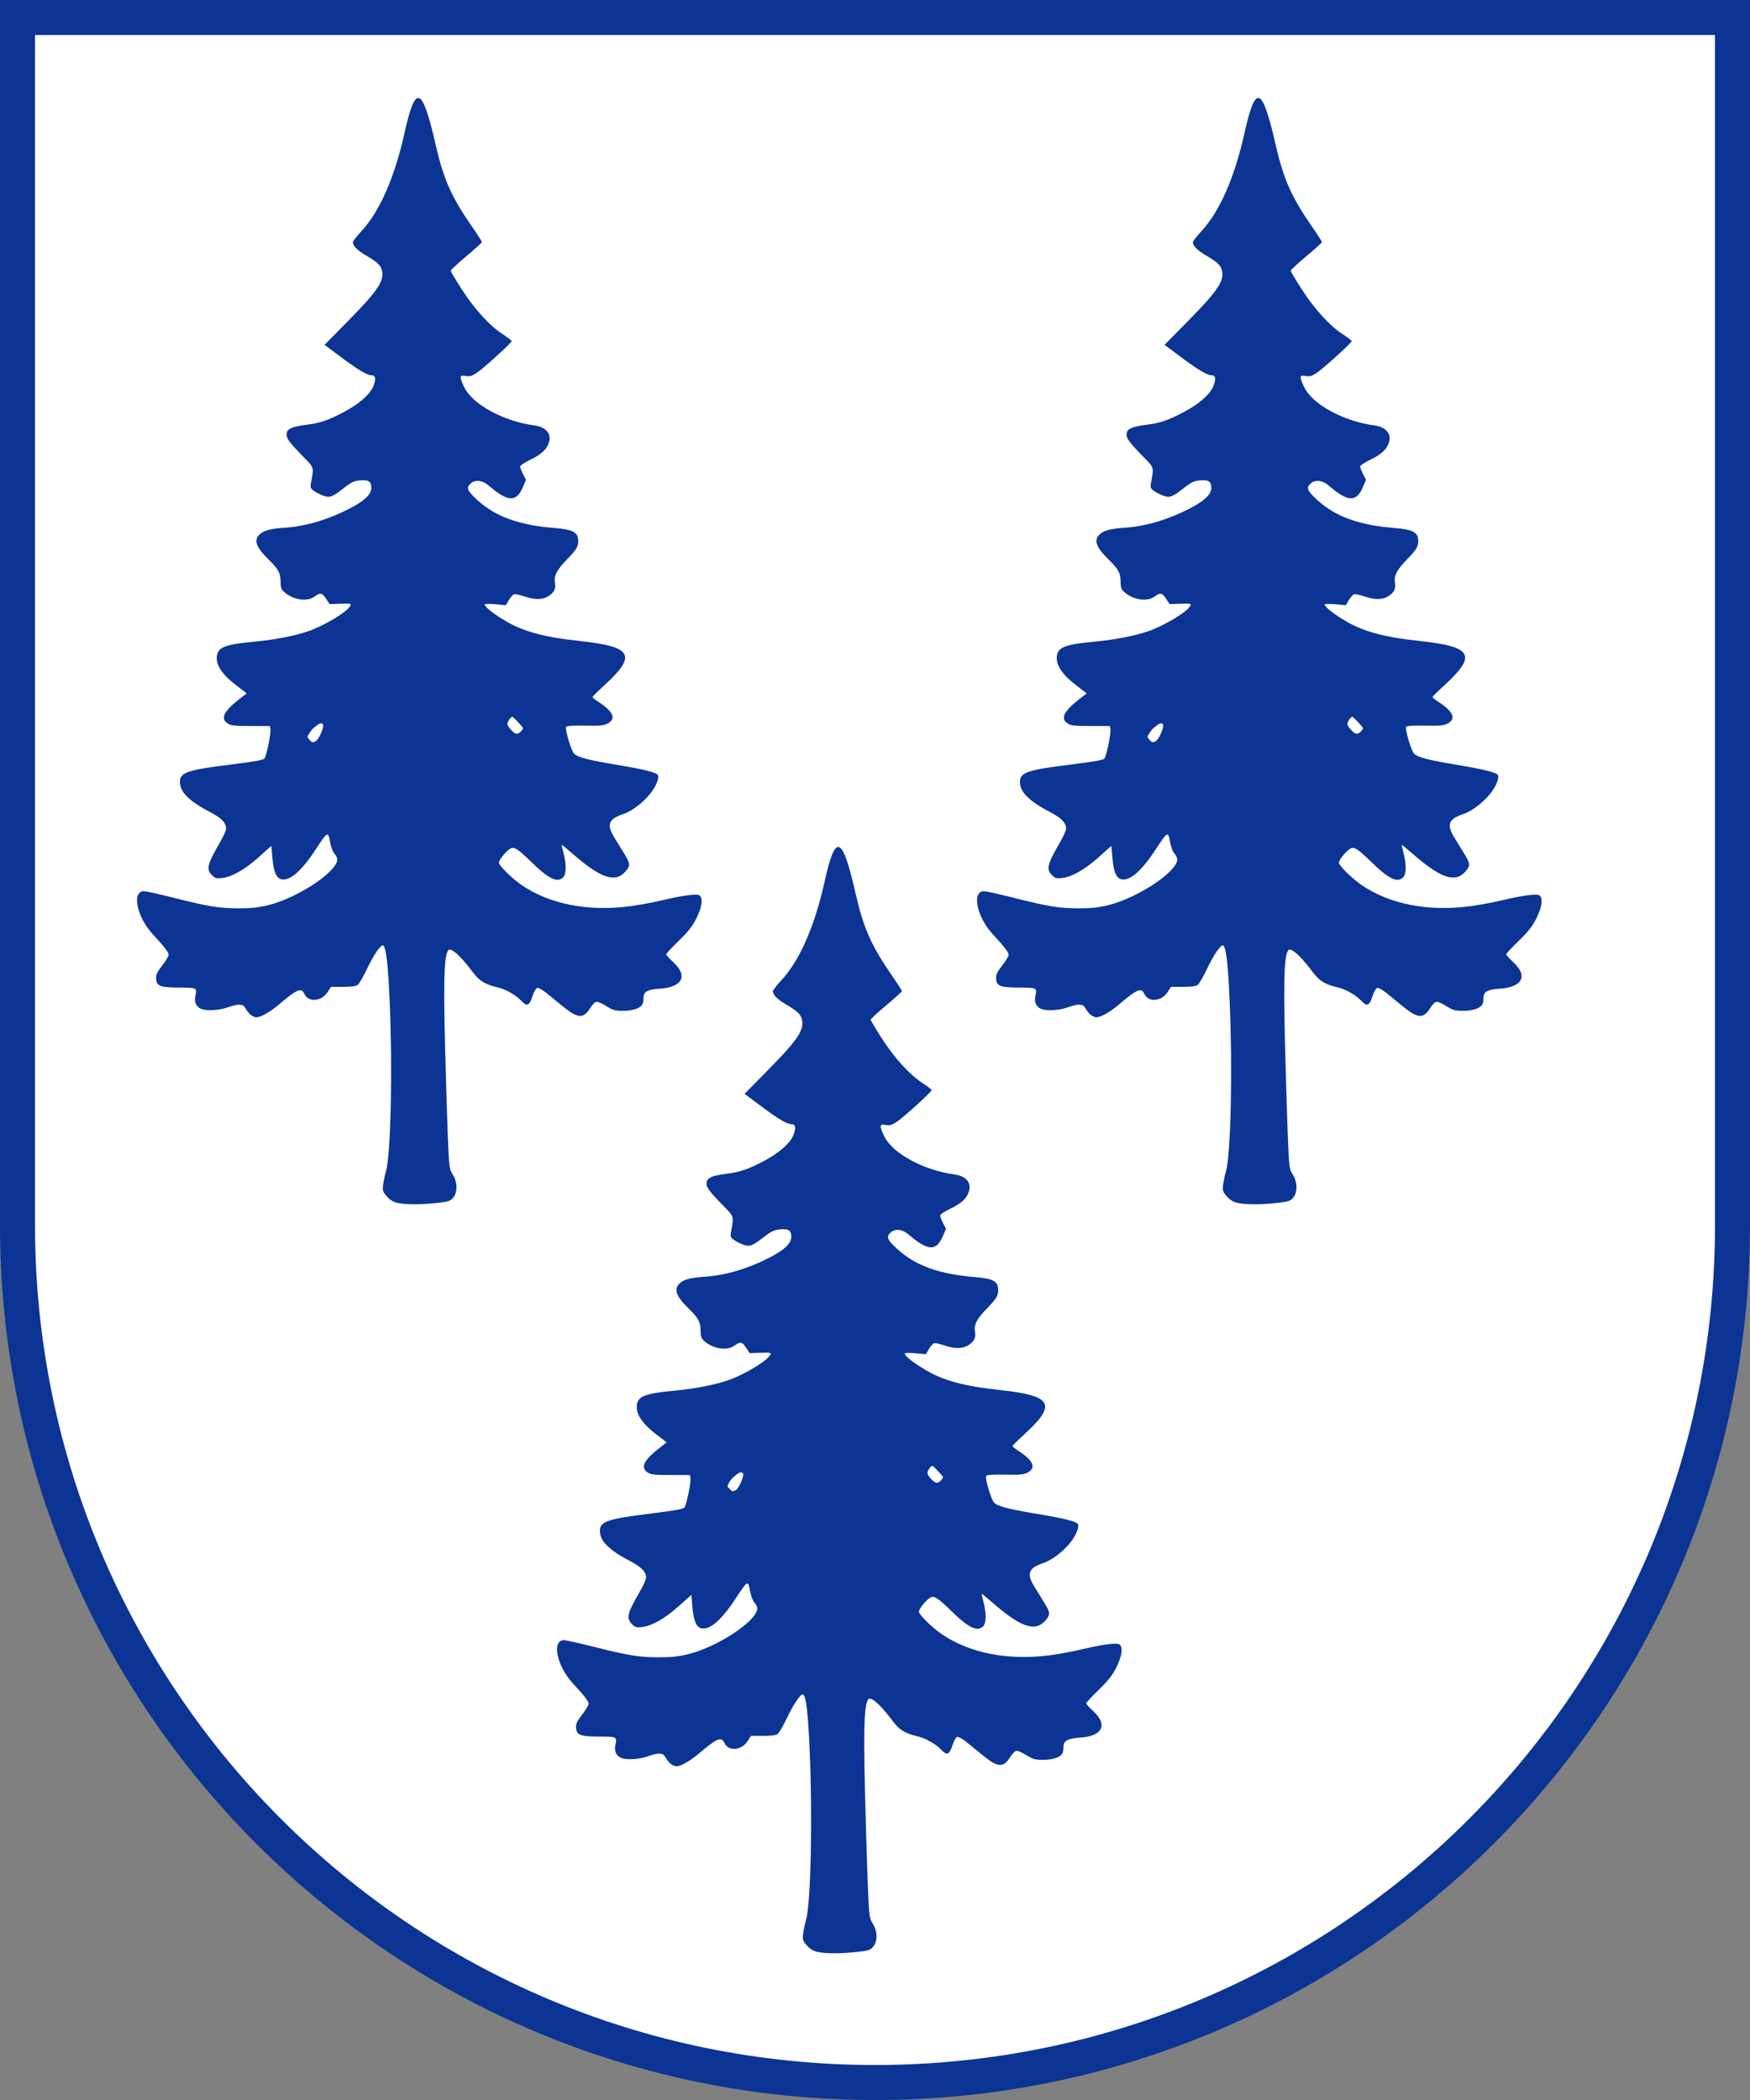
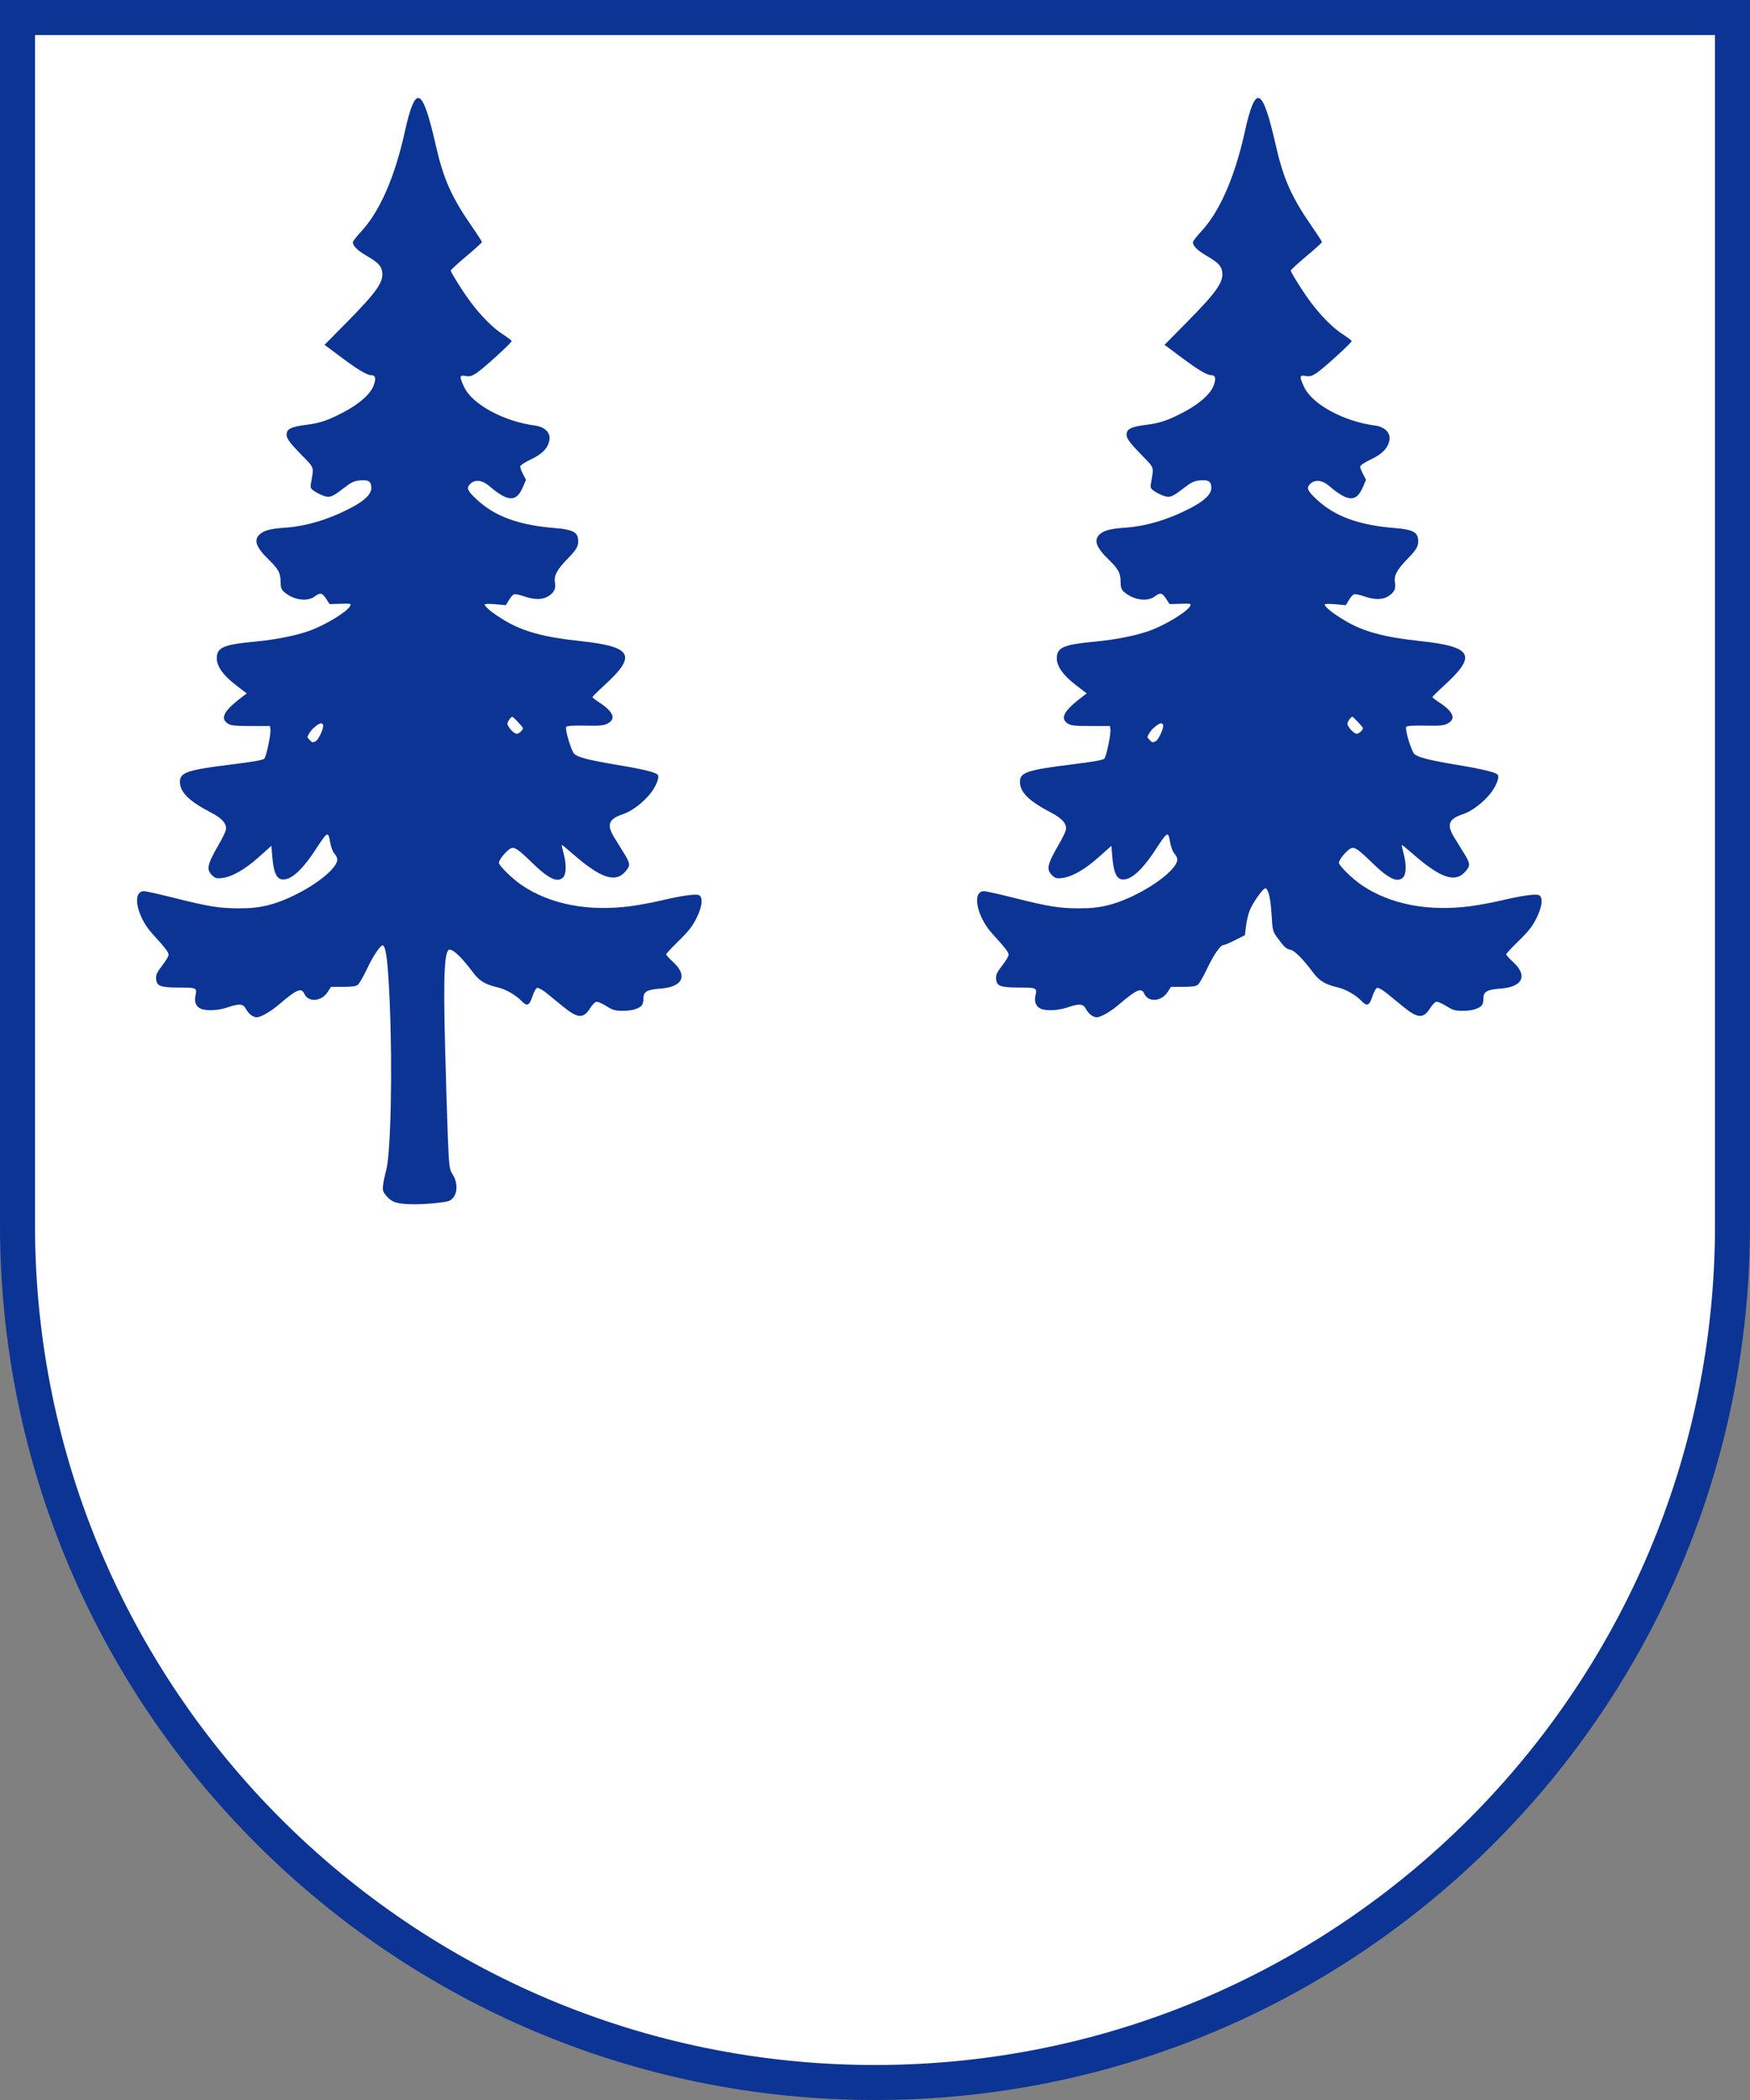
<svg xmlns="http://www.w3.org/2000/svg" width="250" height="300" viewBox="0 0 250 300">
  <rect x="0" y="0" width="250" height="300" fill="#808080" stroke="none" />
  <path id="Path" fill="#ffffff" stroke="none" d="M 2 2 L 2 175 C 2 242.931 57.069 298 125 298 C 192.931 298 248 242.931 248 175 L 248 2 L 2 2 Z" />
  <path id="path1" fill="#ffffff" stroke="#000000" stroke-width="2" visibility="hidden" d="M 90 2 L 90 90 L 2 90 L 2 160 L 90 160 L 90 293 C 112.841 299.78 137.159 299.78 160 293 L 160 160 L 248 160 L 248 90 L 160 90 L 160 2 Z" />
  <g id="Pine-2">
-     <path id="2" fill="#0c3494" stroke="none" d="M 176.754 171.837 C 176.177 171.707 175.7 171.412 175.263 170.914 C 174.685 170.256 174.632 170.088 174.734 169.253 C 174.797 168.742 174.986 167.837 175.155 167.243 C 175.826 164.878 176.086 152.851 175.675 143.211 C 175.445 137.81 175.173 135.408 174.755 135.087 C 174.595 134.964 174.463 134.795 174.463 134.713 C 174.463 134.631 174.951 133.866 175.548 133.014 C 176.145 132.162 177.17 130.517 177.826 129.36 C 179.16 127.009 180.385 125.49 180.946 125.49 C 181.506 125.49 182.487 126.812 183.197 128.524 C 183.544 129.361 184.078 130.548 184.382 131.16 C 185.08 132.564 185.249 133.576 184.873 134.09 C 184.717 134.304 184.589 134.734 184.589 135.047 C 184.589 135.404 184.482 135.616 184.301 135.616 C 183.482 135.616 183.315 138.818 183.581 149.439 C 183.696 154.034 183.874 159.861 183.977 162.388 C 184.157 166.805 184.185 167.016 184.681 167.802 C 185.364 168.885 185.39 170.316 184.74 171.099 C 184.333 171.59 184.081 171.669 182.319 171.859 C 179.995 172.109 177.93 172.1 176.754 171.837 Z" />
    <path id="1" fill="#0c3494" stroke="none" d="M 155.875 145.021 C 155.626 144.847 155.285 144.437 155.115 144.11 C 154.739 143.382 154.172 143.34 152.489 143.919 C 151.192 144.366 149.439 144.448 148.673 144.1 C 148.011 143.798 147.726 143.112 147.915 142.273 C 148.175 141.116 148.113 141.084 145.637 141.081 C 142.918 141.077 142.389 140.883 142.302 139.851 C 142.252 139.26 142.404 138.925 143.163 137.947 C 143.67 137.294 144.084 136.597 144.084 136.398 C 144.084 136.027 143.54 135.322 141.804 133.44 C 139.527 130.973 138.792 127.312 140.573 127.312 C 140.842 127.312 142.722 127.73 144.751 128.24 C 149.756 129.5 151.28 129.749 154.033 129.761 C 155.749 129.768 156.873 129.655 158.184 129.344 C 162.43 128.337 168.177 124.557 168.183 122.769 C 168.184 122.553 168 122.181 167.775 121.941 C 167.537 121.687 167.274 120.981 167.145 120.251 C 166.872 118.704 166.795 118.748 165.037 121.439 C 163.061 124.463 161.37 125.907 160.16 125.603 C 159.463 125.428 159.081 124.495 158.915 122.558 L 158.767 120.838 L 156.945 122.465 C 154.965 124.232 153.122 125.277 151.702 125.437 C 150.926 125.524 150.724 125.465 150.277 125.017 C 149.451 124.191 149.607 123.493 151.261 120.629 C 151.743 119.794 152.191 118.879 152.256 118.596 C 152.454 117.735 151.784 116.939 150.136 116.08 C 146.991 114.439 145.704 113.166 145.704 111.692 C 145.704 110.334 146.76 109.985 153.299 109.181 C 156.215 108.822 157.621 108.567 157.772 108.371 C 158.067 107.989 158.721 104.826 158.634 104.208 L 158.565 103.718 L 155.822 103.718 C 153.538 103.718 152.988 103.658 152.531 103.359 C 151.402 102.62 151.995 101.521 154.579 99.567 L 155.248 99.06 L 153.694 97.867 C 151.886 96.48 150.97 95.195 150.97 94.05 C 150.97 92.494 151.906 92.085 156.438 91.659 C 159.36 91.384 162.276 90.805 164.181 90.122 C 166.452 89.308 169.576 87.411 170.023 86.576 C 170.209 86.229 170.119 86.207 168.654 86.253 L 167.085 86.301 L 166.589 85.542 C 166.014 84.664 165.761 84.616 164.935 85.226 C 163.855 86.024 161.828 85.699 160.539 84.521 C 160.186 84.198 160.084 83.882 160.084 83.117 C 160.084 81.863 159.782 81.303 158.362 79.922 C 156.581 78.189 156.212 77.143 157.096 76.337 C 157.721 75.767 158.654 75.524 160.773 75.38 C 163.718 75.179 166.94 74.213 170.041 72.6 C 172.073 71.544 173.045 70.608 173.045 69.709 C 173.045 68.775 172.646 68.509 171.42 68.627 C 170.598 68.706 170.17 68.906 169.179 69.676 C 167.46 71.011 167.114 71.143 166.2 70.818 C 165.788 70.671 165.191 70.368 164.875 70.146 C 164.367 69.789 164.314 69.654 164.427 69.009 C 164.848 66.601 164.958 66.928 163.068 64.982 C 161.158 63.016 160.805 62.48 160.975 61.803 C 161.123 61.213 161.826 60.931 163.745 60.69 C 165.696 60.446 166.835 60.062 169.045 58.905 C 171.294 57.728 172.899 56.318 173.358 55.118 C 173.756 54.076 173.648 53.594 173.019 53.594 C 172.406 53.594 171.098 52.804 168.541 50.889 L 166.366 49.26 L 169.67 45.908 C 173.889 41.628 174.86 40.212 174.584 38.744 C 174.431 37.928 173.959 37.464 172.294 36.494 C 171.057 35.773 170.412 35.128 170.412 34.607 C 170.412 34.462 170.944 33.772 171.594 33.073 C 174.247 30.222 176.384 25.343 177.82 18.861 C 179.362 11.902 180.336 12.316 182.252 20.744 C 183.345 25.55 184.49 28.131 187.397 32.332 C 188.192 33.48 188.842 34.494 188.842 34.584 C 188.842 34.674 187.84 35.585 186.614 36.609 C 185.389 37.632 184.387 38.56 184.387 38.671 C 184.387 38.781 185.083 39.957 185.934 41.284 C 187.75 44.116 189.928 46.515 191.775 47.718 C 192.501 48.191 193.095 48.647 193.095 48.732 C 193.095 48.972 189.043 52.654 188.088 53.281 C 187.394 53.737 187.097 53.818 186.518 53.709 C 185.627 53.542 185.598 53.789 186.324 55.325 C 187.482 57.773 191.981 60.208 196.419 60.789 C 197.806 60.97 198.662 61.815 198.497 62.837 C 198.309 63.995 197.498 64.845 195.824 65.64 C 194.963 66.048 194.31 66.485 194.31 66.653 C 194.31 66.815 194.498 67.308 194.728 67.749 L 195.145 68.549 L 194.699 69.586 C 193.753 71.786 192.574 71.731 189.798 69.357 C 188.906 68.594 187.888 68.484 187.232 69.078 C 186.577 69.671 186.728 70.071 188.089 71.344 C 190.695 73.782 194.108 75.026 199.337 75.444 C 201.683 75.632 202.463 76.001 202.579 76.979 C 202.695 77.958 202.448 78.426 201.069 79.839 C 199.545 81.401 199.097 82.258 199.283 83.253 C 199.441 84.091 199.14 84.683 198.297 85.197 C 197.471 85.701 196.319 85.698 194.871 85.189 C 194.241 84.968 193.587 84.839 193.419 84.904 C 193.251 84.968 192.923 85.344 192.69 85.739 L 192.267 86.457 L 190.757 86.32 C 189.927 86.245 189.247 86.261 189.247 86.356 C 189.247 86.696 190.388 87.612 192.069 88.622 C 194.723 90.217 197.652 91.019 202.878 91.58 C 210.335 92.381 211.023 93.608 206.392 97.846 C 205.428 98.728 204.639 99.51 204.639 99.583 C 204.639 99.656 205.026 99.967 205.5 100.274 C 207.622 101.651 208.061 102.68 206.816 103.356 C 206.269 103.653 205.724 103.705 203.589 103.664 C 201.916 103.632 200.972 103.691 200.884 103.833 C 200.675 104.171 201.621 107.321 202.047 107.706 C 202.598 108.204 204.079 108.582 208.183 109.273 C 212.215 109.951 213.862 110.373 214.013 110.767 C 214.191 111.23 213.606 112.54 212.79 113.509 C 211.719 114.779 210.21 115.901 209.055 116.287 C 206.916 117 206.618 117.792 207.778 119.679 C 208.168 120.313 208.806 121.35 209.196 121.984 C 210.041 123.358 210.064 123.649 209.392 124.448 C 207.93 126.185 205.861 125.508 201.811 121.968 C 200.98 121.242 200.277 120.67 200.249 120.698 C 200.221 120.726 200.333 121.246 200.498 121.854 C 200.923 123.415 200.913 124.816 200.475 125.3 C 199.691 126.167 198.417 125.586 196.053 123.286 C 193.956 121.244 193.473 120.926 192.92 121.222 C 192.33 121.538 191.272 122.832 191.272 123.238 C 191.272 123.655 193.148 125.506 194.513 126.435 C 198.565 129.195 204.071 130.259 210.107 129.45 C 211.277 129.293 213.191 128.938 214.36 128.662 C 217.609 127.895 219.587 127.636 219.941 127.929 C 220.453 128.354 220.28 129.594 219.488 131.184 C 218.914 132.335 218.331 133.078 216.956 134.411 C 215.974 135.363 215.17 136.229 215.17 136.334 C 215.17 136.44 215.619 136.939 216.168 137.443 C 218.316 139.419 217.509 141.025 214.26 141.238 C 212.544 141.35 211.93 141.68 211.93 142.49 C 211.93 142.812 211.873 143.224 211.804 143.404 C 211.575 144 210.483 144.398 209.062 144.403 C 207.892 144.407 207.575 144.322 206.669 143.759 C 206.095 143.401 205.457 143.109 205.252 143.109 C 205.029 143.109 204.647 143.479 204.303 144.027 C 203.345 145.555 202.535 145.508 200.449 143.803 C 199.69 143.183 198.623 142.313 198.078 141.871 C 197.532 141.428 196.94 141.093 196.761 141.126 C 196.566 141.161 196.286 141.649 196.058 142.35 C 195.629 143.671 195.276 143.82 194.509 143.004 C 193.737 142.182 192.262 141.329 191.171 141.074 C 189.313 140.639 188.493 140.149 187.578 138.927 C 186.123 136.985 184.946 135.799 184.358 135.681 C 183.735 135.557 183.477 135.321 182.485 133.972 C 181.823 133.072 181.791 132.945 181.651 130.63 C 181.509 128.288 181.177 126.907 180.758 126.907 C 180.416 126.907 178.915 129.041 178.513 130.1 C 178.306 130.645 178.073 131.653 177.995 132.34 L 177.854 133.59 L 176.462 134.299 C 175.696 134.689 174.934 135.008 174.768 135.008 C 174.333 135.008 173.372 136.421 172.367 138.538 C 171.887 139.549 171.327 140.512 171.121 140.679 C 170.854 140.896 170.254 140.983 169.016 140.983 L 167.284 140.983 L 166.788 141.745 C 165.919 143.077 164.049 143.222 163.492 141.999 C 163.057 141.046 162.436 141.301 159.856 143.495 C 158.606 144.559 157.265 145.324 156.635 145.333 C 156.465 145.335 156.123 145.195 155.875 145.021 Z M 165.043 105.919 C 165.529 105.732 166.386 103.788 166.122 103.471 C 165.898 103.201 165.581 103.324 164.822 103.976 C 164.434 104.31 163.932 105.063 163.932 105.311 C 163.932 105.424 164.53 106.047 164.638 106.047 C 164.677 106.047 164.859 105.99 165.043 105.919 Z M 194.397 104.514 C 194.572 104.339 194.715 104.12 194.715 104.028 C 194.715 103.872 193.337 102.402 193.191 102.402 C 192.975 102.402 192.488 103.095 192.488 103.401 C 192.488 103.82 193.429 104.832 193.817 104.832 C 193.961 104.832 194.222 104.689 194.397 104.514 Z" />
  </g>
  <g id="Pine-1">
    <path id="path2" fill="#0c3494" stroke="none" d="M 56.754 171.837 C 56.177 171.707 55.7 171.412 55.263 170.914 C 54.685 170.256 54.632 170.088 54.734 169.253 C 54.797 168.742 54.986 167.837 55.155 167.243 C 55.826 164.878 56.086 152.851 55.675 143.211 C 55.445 137.81 55.173 135.408 54.755 135.087 C 54.595 134.964 54.463 134.795 54.463 134.713 C 54.463 134.631 54.951 133.866 55.548 133.014 C 56.145 132.162 57.17 130.517 57.826 129.36 C 59.16 127.009 60.385 125.49 60.946 125.49 C 61.506 125.49 62.487 126.812 63.197 128.524 C 63.544 129.361 64.078 130.548 64.382 131.16 C 65.08 132.564 65.249 133.576 64.873 134.09 C 64.717 134.304 64.589 134.734 64.589 135.047 C 64.589 135.404 64.482 135.616 64.301 135.616 C 63.482 135.616 63.315 138.818 63.581 149.439 C 63.696 154.034 63.874 159.861 63.977 162.388 C 64.157 166.805 64.185 167.016 64.681 167.802 C 65.364 168.885 65.39 170.316 64.74 171.099 C 64.333 171.59 64.081 171.669 62.319 171.859 C 59.995 172.109 57.93 172.1 56.754 171.837 Z" />
    <path id="path3" fill="#0c3494" stroke="none" d="M 35.875 145.021 C 35.626 144.847 35.285 144.437 35.115 144.11 C 34.739 143.382 34.172 143.34 32.489 143.919 C 31.192 144.366 29.439 144.448 28.673 144.1 C 28.011 143.798 27.726 143.112 27.915 142.273 C 28.175 141.116 28.113 141.084 25.637 141.081 C 22.918 141.077 22.389 140.883 22.302 139.851 C 22.252 139.26 22.404 138.925 23.163 137.947 C 23.67 137.294 24.084 136.597 24.084 136.398 C 24.084 136.027 23.54 135.322 21.804 133.44 C 19.527 130.973 18.792 127.312 20.573 127.312 C 20.842 127.312 22.722 127.73 24.751 128.24 C 29.756 129.5 31.28 129.749 34.033 129.761 C 35.749 129.768 36.873 129.655 38.184 129.344 C 42.43 128.337 48.177 124.557 48.183 122.769 C 48.184 122.553 48 122.181 47.775 121.941 C 47.537 121.687 47.274 120.981 47.145 120.251 C 46.873 118.704 46.795 118.748 45.037 121.439 C 43.061 124.463 41.37 125.907 40.16 125.603 C 39.463 125.428 39.081 124.495 38.915 122.558 L 38.767 120.838 L 36.945 122.465 C 34.965 124.232 33.122 125.277 31.702 125.437 C 30.926 125.524 30.724 125.465 30.277 125.017 C 29.451 124.191 29.607 123.493 31.261 120.629 C 31.743 119.794 32.191 118.879 32.256 118.596 C 32.454 117.735 31.784 116.939 30.136 116.08 C 26.991 114.439 25.704 113.166 25.704 111.692 C 25.704 110.334 26.76 109.985 33.299 109.181 C 36.215 108.822 37.621 108.567 37.772 108.371 C 38.067 107.989 38.721 104.826 38.634 104.208 L 38.565 103.718 L 35.822 103.718 C 33.538 103.718 32.988 103.658 32.531 103.359 C 31.402 102.62 31.995 101.521 34.579 99.567 L 35.248 99.06 L 33.694 97.867 C 31.886 96.48 30.97 95.195 30.97 94.05 C 30.97 92.494 31.906 92.085 36.438 91.659 C 39.36 91.384 42.276 90.805 44.181 90.122 C 46.452 89.308 49.576 87.411 50.023 86.576 C 50.209 86.229 50.119 86.207 48.654 86.253 L 47.085 86.301 L 46.589 85.542 C 46.014 84.664 45.761 84.616 44.935 85.226 C 43.855 86.024 41.828 85.699 40.539 84.521 C 40.186 84.198 40.084 83.882 40.084 83.117 C 40.084 81.863 39.782 81.303 38.362 79.922 C 36.581 78.189 36.212 77.143 37.096 76.337 C 37.721 75.767 38.654 75.524 40.773 75.38 C 43.718 75.179 46.94 74.213 50.041 72.6 C 52.073 71.544 53.045 70.608 53.045 69.709 C 53.045 68.775 52.646 68.509 51.42 68.627 C 50.598 68.706 50.17 68.906 49.179 69.676 C 47.46 71.011 47.114 71.143 46.2 70.818 C 45.788 70.671 45.191 70.368 44.875 70.146 C 44.367 69.789 44.314 69.654 44.427 69.009 C 44.848 66.601 44.958 66.928 43.068 64.982 C 41.158 63.016 40.805 62.48 40.975 61.803 C 41.123 61.213 41.826 60.931 43.745 60.69 C 45.696 60.446 46.835 60.062 49.045 58.905 C 51.294 57.728 52.899 56.318 53.358 55.118 C 53.756 54.076 53.648 53.594 53.019 53.594 C 52.406 53.594 51.098 52.804 48.541 50.889 L 46.366 49.26 L 49.67 45.908 C 53.889 41.628 54.86 40.212 54.584 38.744 C 54.431 37.928 53.959 37.464 52.294 36.494 C 51.057 35.773 50.412 35.128 50.412 34.607 C 50.412 34.462 50.944 33.772 51.594 33.073 C 54.247 30.222 56.384 25.343 57.82 18.861 C 59.362 11.902 60.336 12.316 62.252 20.744 C 63.345 25.55 64.49 28.131 67.397 32.332 C 68.192 33.48 68.842 34.494 68.842 34.584 C 68.842 34.674 67.84 35.585 66.614 36.609 C 65.389 37.632 64.387 38.56 64.387 38.671 C 64.387 38.781 65.083 39.957 65.934 41.284 C 67.75 44.116 69.928 46.515 71.775 47.718 C 72.501 48.191 73.095 48.647 73.095 48.732 C 73.095 48.972 69.043 52.654 68.088 53.281 C 67.394 53.737 67.097 53.818 66.518 53.709 C 65.627 53.542 65.598 53.789 66.324 55.325 C 67.482 57.773 71.981 60.208 76.419 60.789 C 77.806 60.97 78.662 61.815 78.497 62.837 C 78.309 63.995 77.498 64.845 75.824 65.64 C 74.963 66.048 74.31 66.485 74.31 66.653 C 74.31 66.815 74.498 67.308 74.728 67.749 L 75.145 68.549 L 74.699 69.586 C 73.753 71.786 72.574 71.731 69.798 69.357 C 68.906 68.594 67.888 68.484 67.232 69.078 C 66.577 69.671 66.728 70.071 68.089 71.344 C 70.695 73.782 74.108 75.026 79.337 75.444 C 81.683 75.632 82.463 76.001 82.579 76.979 C 82.695 77.958 82.448 78.426 81.069 79.839 C 79.545 81.401 79.097 82.258 79.283 83.253 C 79.441 84.091 79.14 84.683 78.297 85.197 C 77.471 85.701 76.319 85.698 74.871 85.189 C 74.241 84.968 73.587 84.839 73.419 84.904 C 73.251 84.968 72.923 85.344 72.69 85.739 L 72.267 86.457 L 70.757 86.32 C 69.927 86.245 69.247 86.261 69.247 86.356 C 69.247 86.696 70.388 87.612 72.069 88.622 C 74.723 90.217 77.652 91.019 82.878 91.58 C 90.335 92.381 91.023 93.608 86.392 97.846 C 85.428 98.728 84.639 99.51 84.639 99.583 C 84.639 99.656 85.026 99.967 85.5 100.274 C 87.622 101.651 88.061 102.68 86.816 103.356 C 86.269 103.653 85.724 103.705 83.588 103.664 C 81.916 103.632 80.972 103.691 80.884 103.833 C 80.675 104.171 81.621 107.321 82.047 107.706 C 82.598 108.204 84.079 108.582 88.183 109.273 C 92.215 109.951 93.862 110.373 94.013 110.767 C 94.191 111.23 93.606 112.54 92.79 113.509 C 91.719 114.779 90.21 115.901 89.055 116.287 C 86.916 117 86.618 117.792 87.778 119.679 C 88.168 120.313 88.806 121.35 89.196 121.984 C 90.041 123.358 90.064 123.649 89.392 124.448 C 87.93 126.185 85.861 125.508 81.811 121.968 C 80.98 121.242 80.277 120.67 80.249 120.698 C 80.221 120.726 80.333 121.246 80.498 121.854 C 80.923 123.415 80.913 124.816 80.475 125.3 C 79.691 126.167 78.417 125.586 76.053 123.286 C 73.956 121.244 73.473 120.926 72.92 121.222 C 72.33 121.538 71.272 122.832 71.272 123.238 C 71.272 123.655 73.148 125.506 74.513 126.435 C 78.565 129.195 84.071 130.259 90.107 129.45 C 91.277 129.293 93.191 128.938 94.36 128.662 C 97.609 127.895 99.587 127.636 99.941 127.929 C 100.453 128.354 100.28 129.594 99.488 131.184 C 98.914 132.335 98.331 133.078 96.956 134.411 C 95.974 135.363 95.17 136.229 95.17 136.334 C 95.17 136.44 95.619 136.939 96.168 137.443 C 98.316 139.419 97.509 141.025 94.26 141.238 C 92.544 141.35 91.93 141.68 91.93 142.49 C 91.93 142.812 91.873 143.224 91.804 143.404 C 91.575 144 90.483 144.398 89.062 144.403 C 87.892 144.407 87.575 144.322 86.669 143.759 C 86.095 143.401 85.457 143.109 85.252 143.109 C 85.029 143.109 84.647 143.479 84.303 144.027 C 83.345 145.555 82.535 145.508 80.449 143.803 C 79.69 143.183 78.623 142.313 78.078 141.871 C 77.532 141.428 76.94 141.093 76.761 141.126 C 76.566 141.161 76.286 141.649 76.058 142.35 C 75.629 143.671 75.276 143.82 74.509 143.004 C 73.737 142.182 72.262 141.329 71.171 141.074 C 69.313 140.639 68.493 140.149 67.578 138.927 C 66.123 136.985 64.946 135.799 64.358 135.681 C 63.735 135.557 63.477 135.321 62.485 133.972 C 61.823 133.072 61.791 132.945 61.651 130.63 C 61.509 128.288 61.177 126.907 60.758 126.907 C 60.416 126.907 58.915 129.041 58.513 130.1 C 58.306 130.645 58.073 131.653 57.995 132.34 L 57.854 133.59 L 56.462 134.299 C 55.696 134.689 54.934 135.008 54.768 135.008 C 54.333 135.008 53.372 136.421 52.367 138.538 C 51.887 139.549 51.327 140.512 51.121 140.679 C 50.854 140.896 50.254 140.983 49.016 140.983 L 47.284 140.983 L 46.788 141.745 C 45.919 143.077 44.049 143.222 43.492 141.999 C 43.057 141.046 42.436 141.301 39.856 143.495 C 38.606 144.559 37.265 145.324 36.635 145.333 C 36.465 145.335 36.123 145.195 35.875 145.021 Z M 45.043 105.919 C 45.529 105.732 46.386 103.788 46.122 103.471 C 45.898 103.201 45.581 103.324 44.822 103.976 C 44.434 104.31 43.932 105.063 43.932 105.311 C 43.932 105.424 44.53 106.047 44.638 106.047 C 44.677 106.047 44.859 105.99 45.043 105.919 Z M 74.397 104.514 C 74.572 104.339 74.715 104.12 74.715 104.028 C 74.715 103.872 73.337 102.402 73.191 102.402 C 72.975 102.402 72.488 103.095 72.488 103.401 C 72.488 103.82 73.429 104.832 73.817 104.832 C 73.961 104.832 74.222 104.689 74.397 104.514 Z" />
  </g>
  <g id="Pine-3">
-     <path id="path4" fill="#0c3494" stroke="none" d="M 116.754 278.837 C 116.177 278.707 115.7 278.412 115.263 277.914 C 114.685 277.256 114.632 277.088 114.734 276.253 C 114.797 275.742 114.986 274.837 115.155 274.243 C 115.826 271.878 116.086 259.851 115.675 250.211 C 115.445 244.81 115.173 242.408 114.755 242.087 C 114.595 241.964 114.463 241.795 114.463 241.713 C 114.463 241.631 114.951 240.866 115.548 240.014 C 116.145 239.162 117.17 237.517 117.826 236.36 C 119.16 234.009 120.385 232.49 120.946 232.49 C 121.506 232.49 122.487 233.812 123.197 235.524 C 123.544 236.361 124.078 237.548 124.382 238.16 C 125.08 239.564 125.249 240.576 124.873 241.09 C 124.717 241.304 124.589 241.734 124.589 242.047 C 124.589 242.404 124.482 242.616 124.301 242.616 C 123.482 242.616 123.315 245.818 123.581 256.439 C 123.696 261.034 123.874 266.861 123.977 269.388 C 124.157 273.805 124.185 274.016 124.681 274.802 C 125.364 275.885 125.39 277.316 124.74 278.099 C 124.333 278.59 124.081 278.669 122.319 278.859 C 119.995 279.109 117.93 279.1 116.754 278.837 Z" />
-     <path id="path5" fill="#0c3494" stroke="none" d="M 95.875 252.021 C 95.626 251.847 95.285 251.437 95.115 251.11 C 94.739 250.382 94.172 250.34 92.489 250.919 C 91.192 251.366 89.439 251.448 88.673 251.1 C 88.011 250.798 87.726 250.112 87.915 249.273 C 88.175 248.116 88.113 248.084 85.637 248.081 C 82.918 248.077 82.389 247.883 82.302 246.851 C 82.252 246.259 82.404 245.925 83.163 244.947 C 83.67 244.294 84.084 243.597 84.084 243.398 C 84.084 243.027 83.54 242.322 81.804 240.44 C 79.527 237.973 78.792 234.312 80.573 234.312 C 80.842 234.312 82.722 234.73 84.751 235.24 C 89.756 236.5 91.28 236.749 94.033 236.761 C 95.749 236.768 96.873 236.655 98.184 236.344 C 102.43 235.337 108.177 231.557 108.183 229.769 C 108.184 229.553 108 229.181 107.775 228.941 C 107.537 228.687 107.274 227.981 107.145 227.251 C 106.873 225.704 106.795 225.748 105.037 228.439 C 103.061 231.463 101.37 232.907 100.16 232.603 C 99.463 232.428 99.081 231.495 98.915 229.558 L 98.767 227.838 L 96.945 229.465 C 94.965 231.232 93.122 232.277 91.702 232.437 C 90.926 232.524 90.724 232.465 90.277 232.017 C 89.451 231.191 89.607 230.493 91.261 227.629 C 91.743 226.794 92.191 225.879 92.256 225.596 C 92.454 224.735 91.784 223.939 90.136 223.08 C 86.991 221.439 85.704 220.166 85.704 218.692 C 85.704 217.334 86.76 216.985 93.299 216.181 C 96.215 215.822 97.621 215.567 97.772 215.371 C 98.067 214.989 98.721 211.826 98.634 211.208 L 98.565 210.718 L 95.822 210.718 C 93.538 210.718 92.988 210.658 92.531 210.359 C 91.402 209.62 91.995 208.521 94.579 206.567 L 95.248 206.06 L 93.694 204.867 C 91.886 203.48 90.97 202.195 90.97 201.05 C 90.97 199.494 91.906 199.085 96.438 198.659 C 99.36 198.384 102.276 197.805 104.181 197.122 C 106.452 196.308 109.576 194.411 110.023 193.576 C 110.209 193.229 110.119 193.207 108.654 193.253 L 107.085 193.301 L 106.589 192.542 C 106.014 191.664 105.761 191.616 104.935 192.226 C 103.855 193.024 101.828 192.699 100.539 191.521 C 100.186 191.198 100.084 190.882 100.084 190.117 C 100.084 188.863 99.782 188.303 98.362 186.922 C 96.581 185.189 96.212 184.143 97.096 183.337 C 97.721 182.767 98.654 182.524 100.773 182.38 C 103.718 182.179 106.94 181.213 110.041 179.6 C 112.073 178.544 113.045 177.608 113.045 176.709 C 113.045 175.775 112.646 175.509 111.42 175.627 C 110.598 175.706 110.17 175.906 109.179 176.676 C 107.46 178.011 107.114 178.143 106.2 177.818 C 105.788 177.671 105.191 177.369 104.875 177.146 C 104.367 176.789 104.314 176.654 104.427 176.009 C 104.848 173.601 104.958 173.928 103.068 171.982 C 101.158 170.016 100.805 169.48 100.975 168.803 C 101.123 168.213 101.826 167.931 103.745 167.69 C 105.696 167.446 106.835 167.062 109.045 165.905 C 111.294 164.728 112.899 163.318 113.358 162.118 C 113.756 161.076 113.648 160.594 113.019 160.594 C 112.406 160.594 111.098 159.804 108.541 157.889 L 106.366 156.26 L 109.67 152.908 C 113.889 148.628 114.86 147.212 114.584 145.744 C 114.431 144.928 113.959 144.464 112.294 143.494 C 111.057 142.773 110.412 142.128 110.412 141.607 C 110.412 141.462 110.944 140.772 111.594 140.073 C 114.247 137.222 116.384 132.343 117.82 125.861 C 119.362 118.902 120.336 119.316 122.252 127.744 C 123.345 132.55 124.49 135.131 127.397 139.332 C 128.192 140.48 128.842 141.494 128.842 141.584 C 128.842 141.674 127.84 142.585 126.614 143.609 C 125.389 144.632 124.387 145.56 124.387 145.67 C 124.387 145.781 125.083 146.957 125.934 148.284 C 127.75 151.116 129.928 153.515 131.775 154.718 C 132.501 155.191 133.095 155.647 133.095 155.732 C 133.095 155.972 129.043 159.654 128.088 160.281 C 127.394 160.737 127.097 160.818 126.518 160.709 C 125.627 160.542 125.598 160.789 126.324 162.325 C 127.482 164.773 131.981 167.208 136.419 167.789 C 137.806 167.97 138.662 168.815 138.497 169.837 C 138.309 170.995 137.498 171.845 135.824 172.64 C 134.963 173.048 134.31 173.485 134.31 173.653 C 134.31 173.815 134.498 174.308 134.728 174.749 L 135.145 175.549 L 134.699 176.586 C 133.753 178.786 132.574 178.731 129.798 176.357 C 128.906 175.594 127.888 175.484 127.232 176.078 C 126.577 176.671 126.728 177.071 128.089 178.344 C 130.695 180.782 134.108 182.026 139.337 182.444 C 141.683 182.632 142.463 183.001 142.579 183.979 C 142.695 184.958 142.448 185.426 141.069 186.839 C 139.545 188.401 139.097 189.258 139.283 190.253 C 139.441 191.091 139.14 191.683 138.297 192.197 C 137.471 192.701 136.319 192.698 134.871 192.189 C 134.241 191.968 133.587 191.839 133.419 191.904 C 133.251 191.968 132.923 192.344 132.69 192.739 L 132.267 193.457 L 130.757 193.32 C 129.927 193.245 129.247 193.261 129.247 193.356 C 129.247 193.696 130.388 194.612 132.069 195.622 C 134.723 197.217 137.652 198.019 142.878 198.58 C 150.335 199.381 151.023 200.608 146.392 204.846 C 145.428 205.728 144.639 206.51 144.639 206.583 C 144.639 206.656 145.026 206.967 145.5 207.274 C 147.622 208.651 148.061 209.68 146.816 210.356 C 146.269 210.653 145.724 210.705 143.589 210.664 C 141.916 210.632 140.972 210.691 140.884 210.833 C 140.675 211.171 141.621 214.321 142.047 214.706 C 142.598 215.204 144.079 215.582 148.183 216.273 C 152.215 216.951 153.862 217.373 154.013 217.767 C 154.191 218.23 153.606 219.54 152.79 220.509 C 151.719 221.779 150.21 222.901 149.055 223.287 C 146.916 224 146.618 224.792 147.778 226.679 C 148.168 227.313 148.806 228.35 149.196 228.984 C 150.041 230.358 150.064 230.649 149.392 231.448 C 147.93 233.185 145.861 232.508 141.811 228.968 C 140.98 228.242 140.277 227.67 140.249 227.698 C 140.221 227.726 140.333 228.246 140.498 228.854 C 140.923 230.415 140.913 231.816 140.475 232.3 C 139.691 233.167 138.417 232.586 136.053 230.286 C 133.956 228.244 133.473 227.926 132.92 228.222 C 132.33 228.538 131.272 229.832 131.272 230.238 C 131.272 230.655 133.148 232.506 134.513 233.435 C 138.565 236.195 144.071 237.259 150.107 236.45 C 151.277 236.293 153.191 235.938 154.36 235.662 C 157.609 234.895 159.587 234.636 159.941 234.929 C 160.453 235.354 160.28 236.594 159.488 238.184 C 158.914 239.335 158.331 240.078 156.956 241.411 C 155.974 242.363 155.17 243.229 155.17 243.334 C 155.17 243.44 155.619 243.939 156.168 244.443 C 158.316 246.419 157.509 248.025 154.26 248.238 C 152.544 248.35 151.93 248.68 151.93 249.49 C 151.93 249.812 151.873 250.224 151.804 250.404 C 151.575 251 150.483 251.398 149.062 251.403 C 147.892 251.407 147.575 251.322 146.669 250.759 C 146.095 250.401 145.457 250.109 145.252 250.109 C 145.029 250.109 144.647 250.479 144.303 251.027 C 143.345 252.555 142.535 252.508 140.449 250.803 C 139.69 250.183 138.623 249.313 138.078 248.871 C 137.532 248.428 136.94 248.093 136.761 248.126 C 136.566 248.161 136.286 248.649 136.058 249.35 C 135.629 250.671 135.276 250.82 134.509 250.004 C 133.737 249.182 132.262 248.329 131.171 248.074 C 129.313 247.639 128.493 247.149 127.578 245.927 C 126.123 243.985 124.946 242.799 124.358 242.681 C 123.735 242.557 123.477 242.321 122.485 240.972 C 121.823 240.072 121.791 239.945 121.651 237.63 C 121.509 235.288 121.177 233.907 120.758 233.907 C 120.416 233.907 118.915 236.041 118.513 237.1 C 118.306 237.645 118.073 238.653 117.995 239.34 L 117.854 240.59 L 116.462 241.299 C 115.696 241.689 114.934 242.008 114.768 242.008 C 114.333 242.008 113.372 243.421 112.367 245.538 C 111.887 246.549 111.327 247.512 111.121 247.679 C 110.854 247.896 110.254 247.983 109.016 247.983 L 107.284 247.983 L 106.788 248.745 C 105.919 250.077 104.049 250.222 103.492 248.999 C 103.057 248.046 102.436 248.301 99.856 250.495 C 98.606 251.559 97.265 252.324 96.635 252.333 C 96.465 252.335 96.123 252.195 95.875 252.021 Z M 105.043 212.919 C 105.529 212.732 106.386 210.788 106.122 210.471 C 105.898 210.201 105.581 210.324 104.822 210.976 C 104.434 211.31 103.932 212.063 103.932 212.311 C 103.932 212.424 104.53 213.047 104.638 213.047 C 104.677 213.047 104.859 212.99 105.043 212.919 Z M 134.397 211.514 C 134.572 211.339 134.715 211.12 134.715 211.028 C 134.715 210.872 133.337 209.402 133.191 209.402 C 132.975 209.402 132.488 210.095 132.488 210.401 C 132.488 210.82 133.429 211.832 133.817 211.832 C 133.961 211.832 134.222 211.689 134.397 211.514 Z" />
-   </g>
+     </g>
  <path id="path6" fill="#0c3494" stroke="none" d="M 0 0 L 0 175 C 0 244.036 55.964 300 125 300 C 194.036 300 250 244.036 250 175 L 250 0 Z M 245 5 L 245 175 C 245 241.274 191.274 295 125 295 C 58.726 295 5 241.274 5 175 L 5 5 Z" />
</svg>